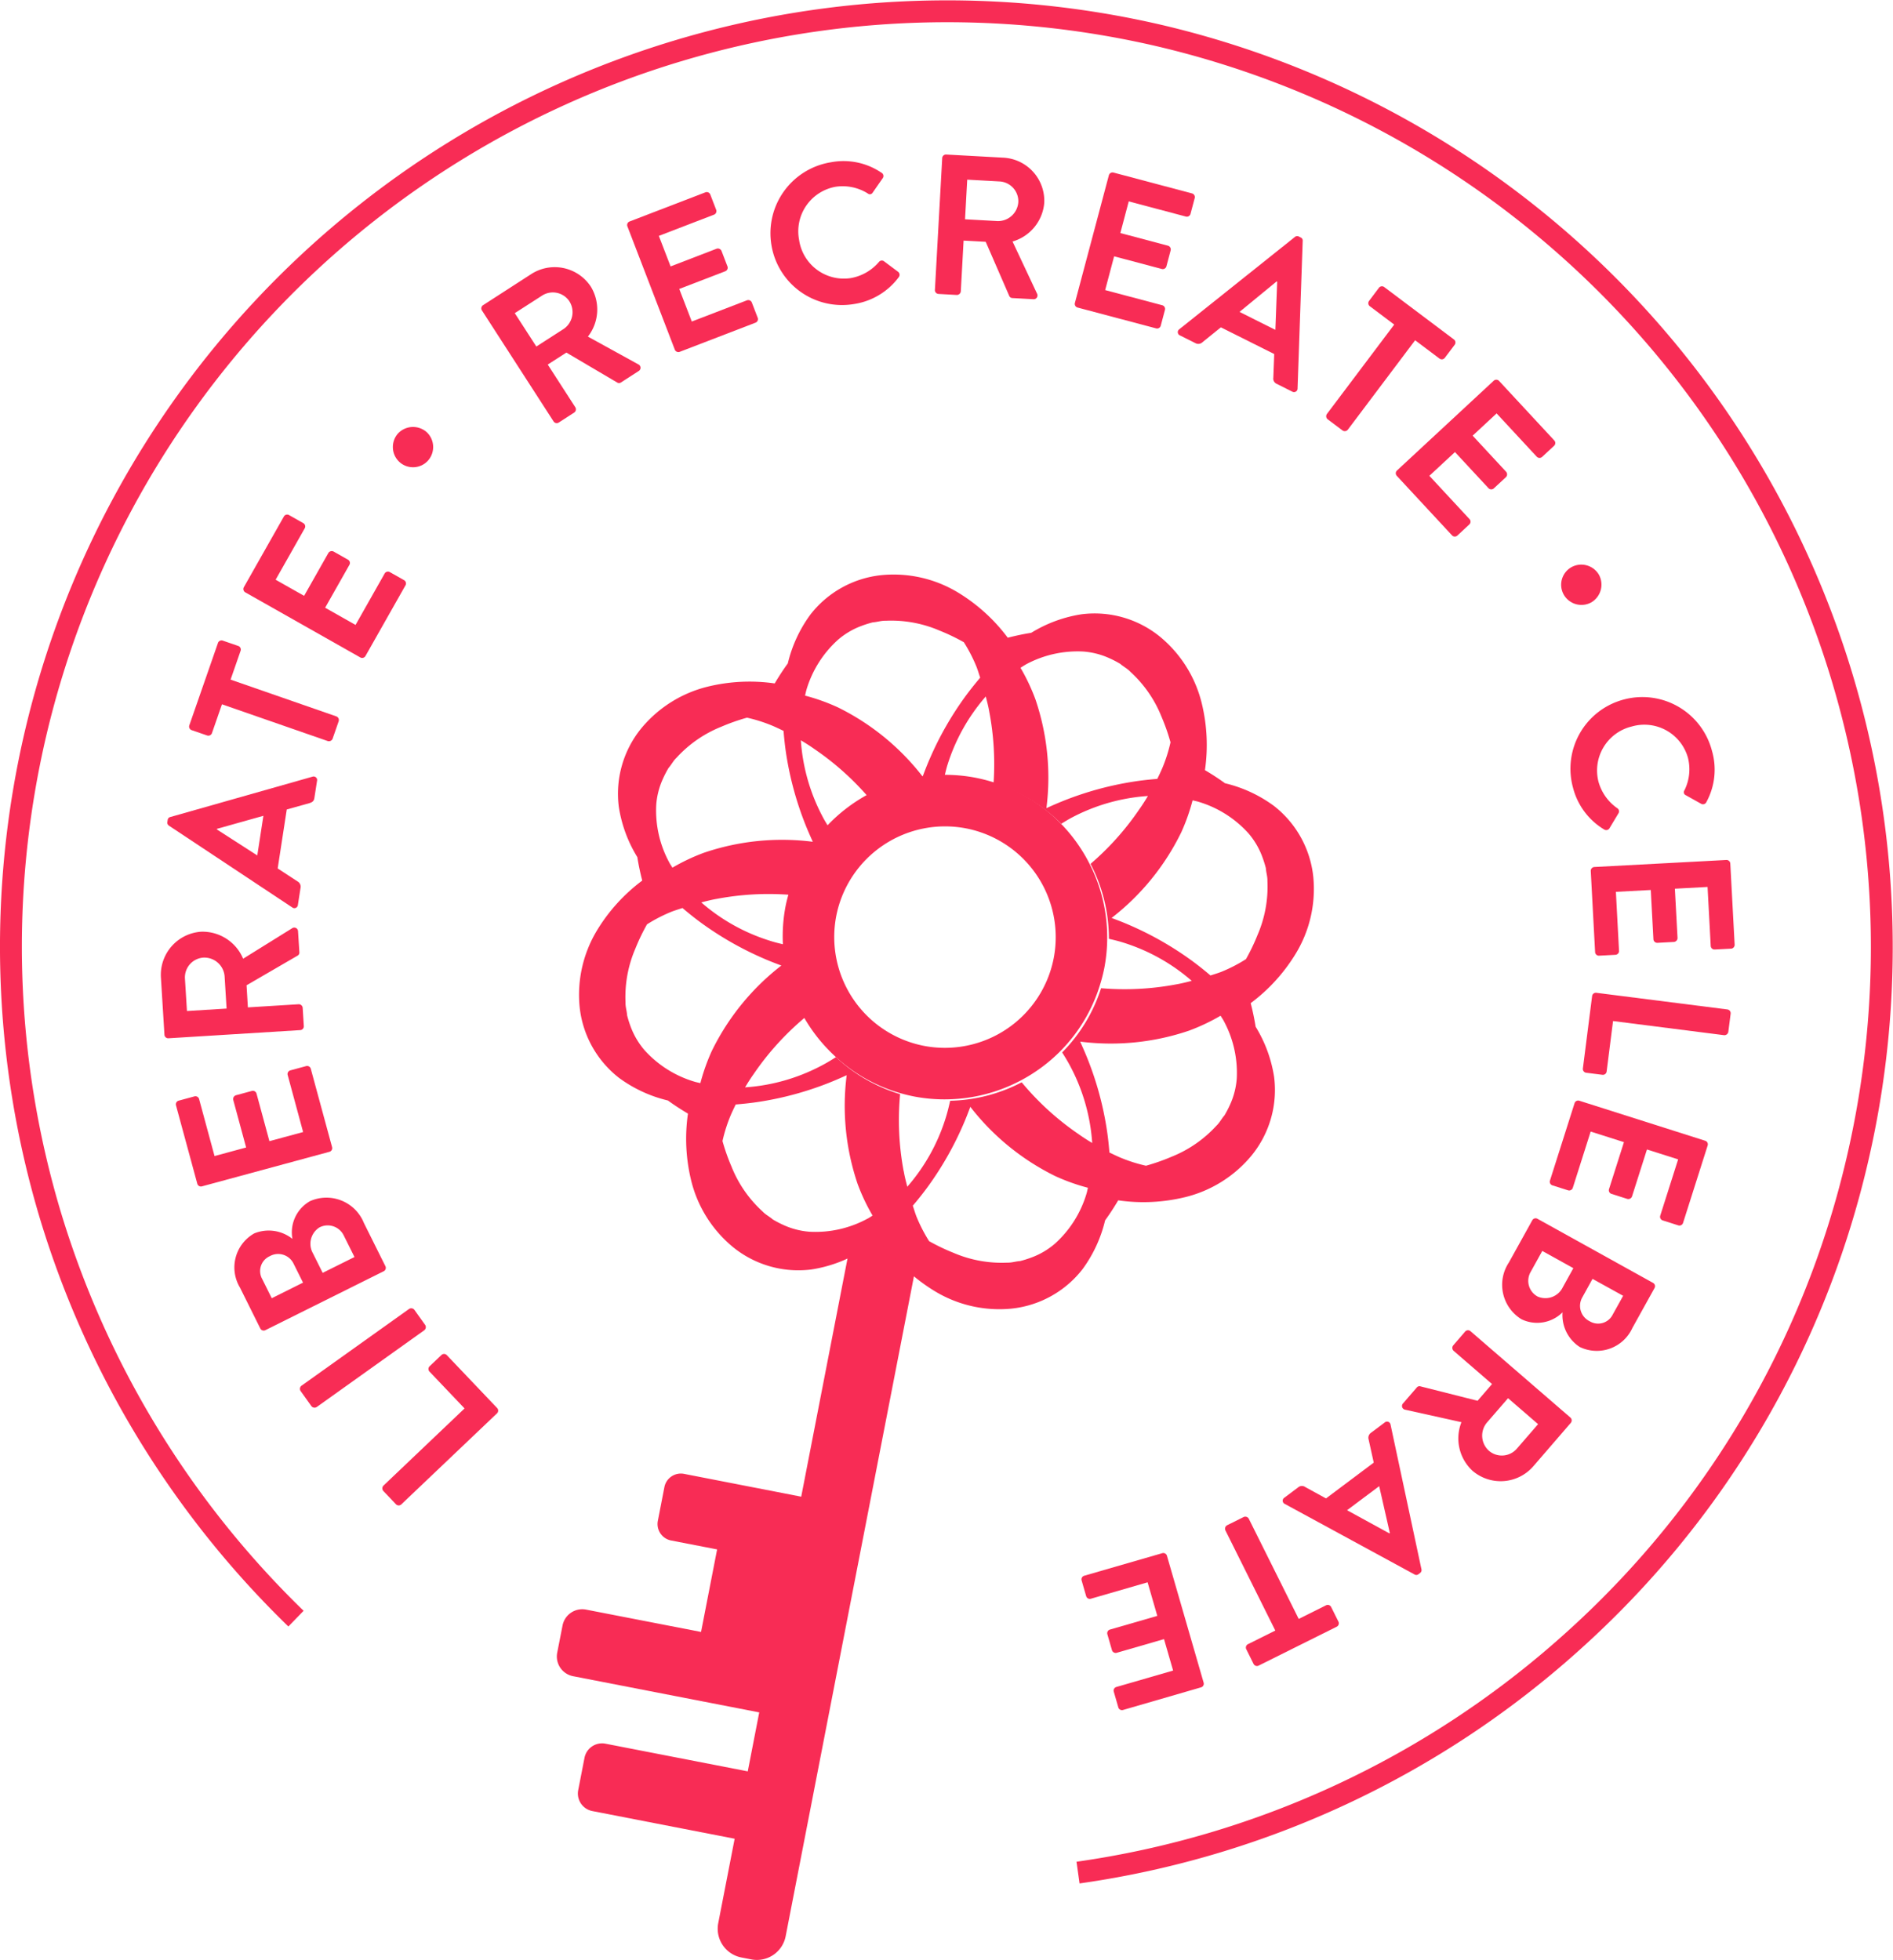
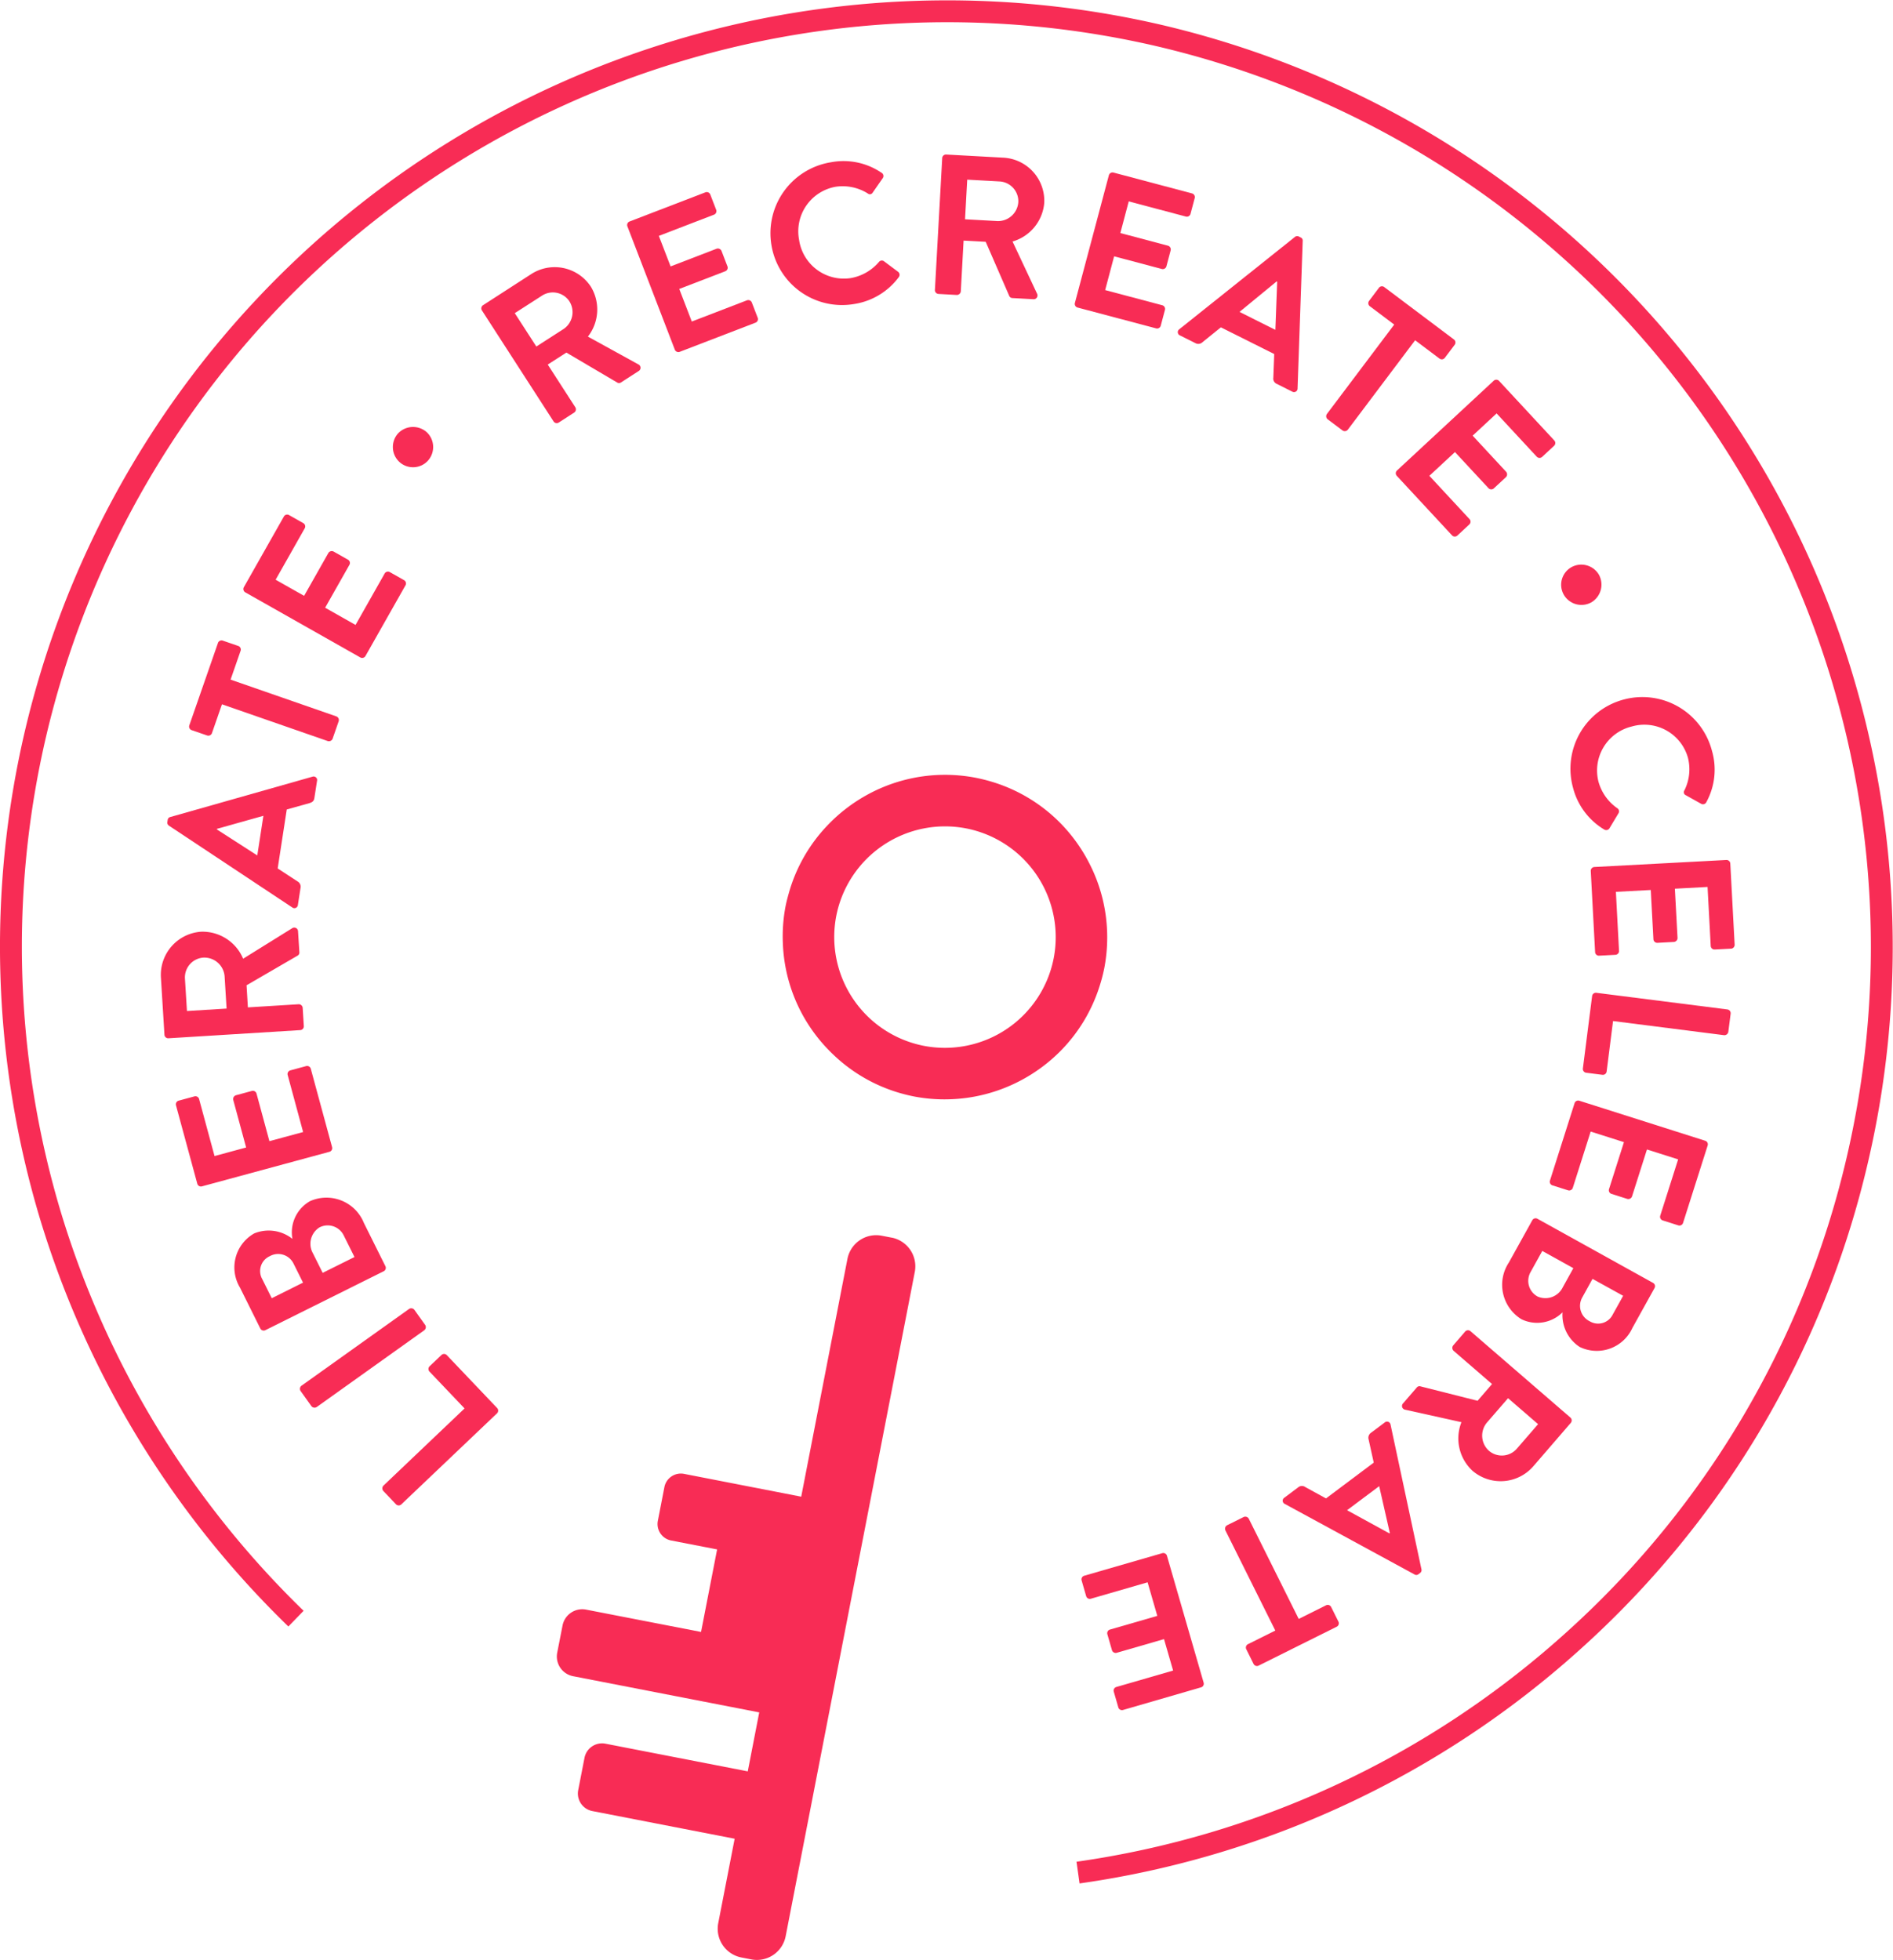
<svg xmlns="http://www.w3.org/2000/svg" width="142.201" height="147.262" viewBox="0 0 142.201 147.262">
  <defs>
    <style>.a{fill:#f82c55;}</style>
  </defs>
  <g transform="translate(11.067 313.111)">
    <g transform="translate(-11.067 -313.111)">
      <path class="a" d="M70.028-171.6,69.8-173.23a69.371,69.371,0,0,0,36.7-17.15,69.027,69.027,0,0,0,21.14-35.709,69.527,69.527,0,0,0-51.684-83.518A69.527,69.527,0,0,0-7.569-257.927,69.413,69.413,0,0,0-6.46-221.92a69.893,69.893,0,0,0,18.2,29.835l-1.145,1.18A71.537,71.537,0,0,1-8.034-221.443,71.077,71.077,0,0,1-9.17-258.3a71.176,71.176,0,0,1,85.5-52.908,71.174,71.174,0,0,1,52.907,85.5,70.68,70.68,0,0,1-21.642,36.557A71,71,0,0,1,70.028-171.6" transform="translate(11.067 313.111)" />
    </g>
    <g transform="translate(30.766 -220.306)">
      <path class="a" d="M75.464-176.748l-.741-.144a2.2,2.2,0,0,0-2.581,1.74l-3.472,17.866L59.868-159a1.26,1.26,0,0,0-1.477,1L57.9-155.47a1.26,1.26,0,0,0,1,1.477l3.452.67-1.206,6.2L52.511-148.8a1.509,1.509,0,0,0-1.77,1.193l-.4,2.04a1.508,1.508,0,0,0,1.193,1.77l13.982,2.719-.861,4.43-10.69-2.079a1.343,1.343,0,0,0-1.575,1.062l-.472,2.426a1.341,1.341,0,0,0,1.062,1.574l10.69,2.079-1.233,6.341a2.2,2.2,0,0,0,1.742,2.581l.741.144a2.2,2.2,0,0,0,2.581-1.74l9.7-49.911a2.2,2.2,0,0,0-1.74-2.581" transform="translate(-50.316 176.933)" />
    </g>
    <g transform="translate(32.417 -269.973)">
-       <path class="a" d="M101.673-209.991a8.3,8.3,0,0,1-.44.851c-.218.244-.352.534-.595.763a9.172,9.172,0,0,1-3.38,2.34,15.382,15.382,0,0,1-1.917.673,11.369,11.369,0,0,1-1.993-.641c-.254-.112-.5-.23-.754-.352-.05-.636-.121-1.268-.222-1.893a24.3,24.3,0,0,0-1.389-5.068c-.181-.459-.38-.916-.587-1.371a18.227,18.227,0,0,0,8.181-.825,14.925,14.925,0,0,0,2.367-1.121c.076.13.166.253.236.386a8.218,8.218,0,0,1,.98,4.33,5.787,5.787,0,0,1-.487,1.928m-10.8,6.725a8.192,8.192,0,0,1-2.368,3.754,5.709,5.709,0,0,1-1.706,1.02,8.123,8.123,0,0,1-.913.291c-.327.019-.626.129-.96.118a9.144,9.144,0,0,1-4.043-.736,15.417,15.417,0,0,1-1.833-.877,11.714,11.714,0,0,1-.957-1.864c-.1-.263-.179-.532-.269-.8.409-.48.8-.973,1.168-1.48a24.428,24.428,0,0,0,2.6-4.567c.2-.453.379-.915.553-1.383a18.238,18.238,0,0,0,6.369,5.2,14.813,14.813,0,0,0,2.467.882c-.04.146-.063.3-.108.44M77.14-204.942a20.815,20.815,0,0,1-.269-5.8,12.1,12.1,0,0,1-4.819-2.783c-.373.241-.755.47-1.151.673a14.324,14.324,0,0,1-5.676,1.6c.206-.346.421-.688.656-1.016a20.86,20.86,0,0,1,3.837-4.232,12.151,12.151,0,0,1-1.527-5.477c-.379-.085-.758-.177-1.129-.3a14.308,14.308,0,0,1-5.127-2.87c.386-.1.772-.2,1.167-.267a20.856,20.856,0,0,1,5.533-.3,12.085,12.085,0,0,1,2.88-5.077c-.174-.284-.351-.567-.5-.864a14.287,14.287,0,0,1-1.6-5.674c.344.207.686.421,1.015.656a20.876,20.876,0,0,1,4.034,3.589,12.14,12.14,0,0,1,5.741-1.535c.072-.293.136-.585.228-.875a14.322,14.322,0,0,1,2.873-5.126c.1.387.2.772.266,1.167a20.987,20.987,0,0,1,.318,5.355,12.111,12.111,0,0,1,5.085,3.043c.275-.168.548-.34.836-.489a14.3,14.3,0,0,1,5.676-1.6c-.207.345-.422.686-.658,1.015a20.8,20.8,0,0,1-3.654,4.086,12.15,12.15,0,0,1,1.38,5.631c.366.083.734.171,1.094.287a14.337,14.337,0,0,1,5.128,2.87c-.387.1-.772.2-1.169.266a20.9,20.9,0,0,1-5.641.288,12.114,12.114,0,0,1-2.924,4.826c.233.365.457.737.658,1.126a14.325,14.325,0,0,1,1.6,5.676c-.346-.206-.686-.423-1.015-.658a20.788,20.788,0,0,1-4.283-3.9,12.166,12.166,0,0,1-5.372,1.386c-.1.448-.21.894-.35,1.334a14.291,14.291,0,0,1-2.871,5.126c-.1-.387-.2-.772-.266-1.167m-2.731,3.569a8.181,8.181,0,0,1-4.328.98,5.768,5.768,0,0,1-1.928-.485,8.213,8.213,0,0,1-.851-.44c-.246-.217-.534-.352-.763-.595a9.142,9.142,0,0,1-2.34-3.381,15.249,15.249,0,0,1-.675-1.916,11.585,11.585,0,0,1,.641-1.993c.113-.256.232-.506.352-.753.637-.052,1.269-.121,1.9-.223a24.36,24.36,0,0,0,5.068-1.389c.459-.182.915-.379,1.368-.587a18.234,18.234,0,0,0,.825,8.18,14.93,14.93,0,0,0,1.122,2.368c-.13.077-.252.164-.387.235M62.748-214.037a15.066,15.066,0,0,0-.881,2.467c-.146-.038-.294-.061-.439-.107a8.194,8.194,0,0,1-3.755-2.367,5.794,5.794,0,0,1-1.02-1.707,8.156,8.156,0,0,1-.29-.913c-.019-.327-.129-.626-.119-.96a9.165,9.165,0,0,1,.736-4.044,15.323,15.323,0,0,1,.878-1.832,11.5,11.5,0,0,1,1.863-.957c.264-.1.532-.179.8-.27.481.409.971.8,1.48,1.169a24.454,24.454,0,0,0,4.565,2.6c.453.2.916.379,1.384.553a18.238,18.238,0,0,0-5.2,6.367m-4.2-18.435a5.738,5.738,0,0,1,.487-1.927,8.045,8.045,0,0,1,.44-.852c.217-.244.35-.534.595-.763a9.153,9.153,0,0,1,3.38-2.338,15.275,15.275,0,0,1,1.917-.675,11.409,11.409,0,0,1,1.993.641q.38.169.752.352c.052.636.121,1.268.222,1.893a24.553,24.553,0,0,0,1.39,5.069c.181.457.379.915.587,1.369a18.224,18.224,0,0,0-8.179.825,15.021,15.021,0,0,0-2.368,1.121c-.075-.13-.164-.253-.234-.386a8.206,8.206,0,0,1-.981-4.33m11.285-8.653a8.192,8.192,0,0,1,2.368-3.754,5.762,5.762,0,0,1,1.707-1.02,7.907,7.907,0,0,1,.911-.29c.327-.02.626-.13.962-.119a9.167,9.167,0,0,1,4.043.736,15.081,15.081,0,0,1,1.833.879,11.607,11.607,0,0,1,.957,1.862c.1.263.179.532.269.8-.408.482-.8.973-1.168,1.48a24.319,24.319,0,0,0-2.6,4.567c-.2.453-.38.916-.554,1.383a18.227,18.227,0,0,0-6.368-5.2,14.952,14.952,0,0,0-2.466-.882c.037-.146.063-.3.108-.44M86.3-243.018a8.184,8.184,0,0,1,4.329-.98,5.762,5.762,0,0,1,1.928.487,7.932,7.932,0,0,1,.85.439c.245.217.534.352.763.6a9.134,9.134,0,0,1,2.34,3.38,15.11,15.11,0,0,1,.673,1.916,11.463,11.463,0,0,1-.641,1.995q-.169.381-.352.752c-.636.052-1.268.121-1.893.223a24.368,24.368,0,0,0-5.068,1.389c-.459.182-.915.379-1.368.587a18.236,18.236,0,0,0-.827-8.18,14.98,14.98,0,0,0-1.12-2.368c.129-.077.252-.164.386-.235m11.661,12.664a14.928,14.928,0,0,0,.88-2.467c.147.037.3.063.44.107a8.194,8.194,0,0,1,3.756,2.369,5.767,5.767,0,0,1,1.017,1.706,8.316,8.316,0,0,1,.292.913c.018.327.128.626.117.96a9.142,9.142,0,0,1-.736,4.045,15.247,15.247,0,0,1-.877,1.831,11.524,11.524,0,0,1-1.863.959c-.263.1-.531.179-.8.268-.481-.408-.973-.8-1.48-1.169a24.4,24.4,0,0,0-4.567-2.6c-.453-.2-.915-.379-1.383-.553a18.231,18.231,0,0,0,5.2-6.367m5.618,14.53c-.093-.59-.219-1.178-.368-1.762a13.19,13.19,0,0,0,3.371-3.7,9.351,9.351,0,0,0,1.33-5.791,7.775,7.775,0,0,0-2.971-5.34,10.148,10.148,0,0,0-3.66-1.691c-.483-.352-.988-.678-1.507-.985a13.176,13.176,0,0,0-.235-5,9.345,9.345,0,0,0-3.155-5.036,7.776,7.776,0,0,0-5.876-1.676,10.19,10.19,0,0,0-3.785,1.394c-.589.091-1.176.219-1.762.368a13.2,13.2,0,0,0-3.7-3.373,9.34,9.34,0,0,0-5.791-1.328,7.77,7.77,0,0,0-5.34,2.971,10.15,10.15,0,0,0-1.691,3.66c-.352.483-.677.987-.985,1.505a13.247,13.247,0,0,0-5,.234,9.356,9.356,0,0,0-5.035,3.156,7.774,7.774,0,0,0-1.676,5.877,10.137,10.137,0,0,0,1.392,3.784c.092.59.219,1.178.368,1.762a13.193,13.193,0,0,0-3.372,3.7,9.36,9.36,0,0,0-1.33,5.793,7.778,7.778,0,0,0,2.971,5.34,10.162,10.162,0,0,0,3.66,1.69c.483.352.988.678,1.506.986a13.193,13.193,0,0,0,.235,5,9.344,9.344,0,0,0,3.156,5.035,7.775,7.775,0,0,0,5.876,1.676,10.134,10.134,0,0,0,3.783-1.392c.591-.092,1.178-.219,1.762-.368a13.238,13.238,0,0,0,3.7,3.372,9.349,9.349,0,0,0,5.793,1.328,7.779,7.779,0,0,0,5.34-2.969,10.166,10.166,0,0,0,1.691-3.661c.351-.483.677-.987.985-1.505a13.22,13.22,0,0,0,5-.234,9.349,9.349,0,0,0,5.035-3.156,7.78,7.78,0,0,0,1.676-5.877,10.149,10.149,0,0,0-1.392-3.784" transform="translate(-52.739 249.812)" />
-     </g>
+       </g>
    <g transform="translate(47.735 -254.896)">
      <path class="a" d="M79.233-217.083a8.33,8.33,0,0,1,9.755-6.581,8.329,8.329,0,0,1,6.579,9.756,8.33,8.33,0,0,1-9.755,6.581,8.329,8.329,0,0,1-6.579-9.755m8.429,13.773a12.157,12.157,0,0,0,5.372-1.386,12.282,12.282,0,0,0,3.044-2.244A12.107,12.107,0,0,0,99-211.767a12.493,12.493,0,0,0,.368-1.4,12.249,12.249,0,0,0,.219-2.308,12.143,12.143,0,0,0-1.379-5.632,12.238,12.238,0,0,0-2.2-3.016,12.1,12.1,0,0,0-5.085-3.043c-.391-.118-.79-.218-1.2-.3a12.257,12.257,0,0,0-2.489-.222,12.142,12.142,0,0,0-5.741,1.535,12.272,12.272,0,0,0-2.949,2.293,12.092,12.092,0,0,0-2.88,5.077c-.088.316-.174.632-.238.962a12.03,12.03,0,0,0-.205,2.77,12.145,12.145,0,0,0,1.527,5.477,12.278,12.278,0,0,0,2.336,2.977,12.067,12.067,0,0,0,4.817,2.783c.38.114.771.211,1.168.29a12.138,12.138,0,0,0,2.589.216" transform="translate(-75.216 227.69)" />
    </g>
    <g transform="translate(1.014 -301.502)">
      <path class="a" d="M32.5-152.537a.284.284,0,0,1-.4-.01l-.951-1a.3.3,0,0,1,.01-.4l6.093-5.8-2.635-2.769a.285.285,0,0,1,.01-.4l.891-.847a.284.284,0,0,1,.4.01l3.781,3.975a.283.283,0,0,1-.009.4Z" transform="translate(-14.436 253.96)" />
      <path class="a" d="M23.256-161.454a.3.3,0,0,1-.4-.067l-.81-1.135a.294.294,0,0,1,.067-.4l8.08-5.767a.3.3,0,0,1,.4.066l.81,1.135a.3.3,0,0,1-.067.4Z" transform="translate(-11.545 255.561)" />
      <path class="a" d="M17.109-171.128a.284.284,0,0,1-.382-.128L15.2-174.329a2.937,2.937,0,0,1,1.072-4.069,2.859,2.859,0,0,1,2.87.412,2.692,2.692,0,0,1,1.318-2.834,3.031,3.031,0,0,1,4.048,1.635l1.617,3.248a.283.283,0,0,1-.127.382Zm2.113-5.006a1.285,1.285,0,0,0-1.782-.553,1.224,1.224,0,0,0-.566,1.723l.714,1.436,2.349-1.171Zm3.772-2.113a1.339,1.339,0,0,0-1.824-.6,1.453,1.453,0,0,0-.485,1.951l.729,1.462,2.389-1.189Z" transform="translate(-9.255 259.46)" />
      <path class="a" d="M10.275-186.544a.284.284,0,0,1-.348-.2l-1.6-5.89a.284.284,0,0,1,.2-.349l1.186-.322a.286.286,0,0,1,.35.2l1.16,4.283,2.373-.643-.968-3.574a.3.3,0,0,1,.2-.35l1.2-.325a.285.285,0,0,1,.349.2l.968,3.574,2.532-.686-1.16-4.284a.284.284,0,0,1,.2-.349l1.186-.322a.286.286,0,0,1,.35.2l1.6,5.89a.285.285,0,0,1-.2.35Z" transform="translate(-7.188 264.072)" />
      <path class="a" d="M7.232-202.528a.284.284,0,0,1-.3-.266l-.264-4.28a3.248,3.248,0,0,1,3.016-3.461,3.308,3.308,0,0,1,3.159,2.028l3.675-2.285a.284.284,0,0,1,.45.228l.1,1.572a.26.26,0,0,1-.121.247L13.1-206.511l.1,1.661,3.816-.236a.294.294,0,0,1,.3.267l.085,1.377a.283.283,0,0,1-.266.3ZM11.45-207.2a1.527,1.527,0,0,0-1.618-1.388,1.492,1.492,0,0,0-1.36,1.572l.151,2.439,2.977-.184Z" transform="translate(-6.66 268.93)" />
      <path class="a" d="M16.762-217.662,7.5-223.806a.268.268,0,0,1-.123-.276l.023-.149a.253.253,0,0,1,.2-.227l10.674-3.029a.265.265,0,0,1,.347.311l-.2,1.289c-.033.222-.139.312-.363.384l-1.712.479-.681,4.43,1.488.973a.451.451,0,0,1,.23.475l-.2,1.29A.264.264,0,0,1,16.762-217.662Zm-2.171-6.887-3.489.98-.006.044,3.036,1.954Z" transform="translate(-6.886 274.235)" />
      <path class="a" d="M12.245-237.709l-.752,2.166a.285.285,0,0,1-.363.176l-1.162-.4a.284.284,0,0,1-.175-.362l2.151-6.189a.285.285,0,0,1,.363-.175l1.161.4a.286.286,0,0,1,.177.363l-.753,2.167,7.945,2.762a.294.294,0,0,1,.176.363l-.457,1.317a.3.3,0,0,1-.364.174Z" transform="translate(-7.652 279.017)" />
      <path class="a" d="M15.9-250.536a.285.285,0,0,1-.108-.388l3.007-5.31a.284.284,0,0,1,.388-.108l1.07.606a.284.284,0,0,1,.108.388l-2.186,3.863,2.14,1.211,1.824-3.223a.3.3,0,0,1,.388-.107l1.083.613a.284.284,0,0,1,.108.388l-1.824,3.222,2.284,1.293,2.186-3.862a.284.284,0,0,1,.388-.108l1.071.606a.285.285,0,0,1,.107.388l-3.006,5.31a.286.286,0,0,1-.388.109Z" transform="translate(-9.555 283.433)" />
      <path class="a" d="M32.628-265.557a1.549,1.549,0,0,1,2.16-.083,1.533,1.533,0,0,1,.07,2.147,1.517,1.517,0,0,1-2.133.082A1.532,1.532,0,0,1,32.628-265.557Z" transform="translate(-14.805 286.51)" />
      <path class="a" d="M42.032-280.405a.283.283,0,0,1,.085-.393l3.6-2.325a3.248,3.248,0,0,1,4.5.938,3.308,3.308,0,0,1-.224,3.748l3.791,2.087a.283.283,0,0,1,.021.5l-1.323.854a.259.259,0,0,1-.275.017l-3.83-2.258-1.4.9,2.073,3.213a.294.294,0,0,1-.086.393l-1.159.749a.284.284,0,0,1-.393-.085Zm6.143,1.391a1.527,1.527,0,0,0,.418-2.09,1.492,1.492,0,0,0-2.036-.418L44.5-280.2l1.619,2.508Z" transform="translate(-17.911 292.119)" />
      <path class="a" d="M58.08-289.358a.283.283,0,0,1,.164-.368l5.694-2.19a.284.284,0,0,1,.368.164l.442,1.147a.285.285,0,0,1-.164.368l-4.142,1.593.883,2.294,3.455-1.33a.3.3,0,0,1,.369.164l.446,1.162a.285.285,0,0,1-.164.368l-3.456,1.329.942,2.448,4.141-1.593a.286.286,0,0,1,.369.164l.441,1.147a.285.285,0,0,1-.164.368l-5.694,2.191a.286.286,0,0,1-.368-.164Z" transform="translate(-23.031 294.758)" />
      <path class="a" d="M78.406-295.262a5.07,5.07,0,0,1,3.8.791.279.279,0,0,1,.083.412l-.75,1.079a.241.241,0,0,1-.371.061,3.551,3.551,0,0,0-2.421-.5,3.4,3.4,0,0,0-2.736,3.986,3.4,3.4,0,0,0,3.872,2.876,3.6,3.6,0,0,0,2.126-1.213.276.276,0,0,1,.369-.061l1.071.8a.285.285,0,0,1,.051.4,5.146,5.146,0,0,1-3.36,2.021,5.374,5.374,0,0,1-6.208-4.438A5.4,5.4,0,0,1,78.406-295.262Z" transform="translate(-28.065 295.844)" />
      <path class="a" d="M92.532-295.807a.284.284,0,0,1,.3-.269l4.28.236a3.246,3.246,0,0,1,3.085,3.4,3.309,3.309,0,0,1-2.382,2.9l1.84,3.915a.284.284,0,0,1-.278.42l-1.572-.087a.262.262,0,0,1-.232-.149L95.8-289.518l-1.661-.091-.21,3.816a.3.3,0,0,1-.3.269l-1.376-.077a.284.284,0,0,1-.269-.3Zm4.151,4.732a1.528,1.528,0,0,0,1.567-1.444,1.493,1.493,0,0,0-1.4-1.534l-2.439-.134-.164,2.977Z" transform="translate(-33.835 296.077)" />
      <path class="a" d="M109.965-293.89a.285.285,0,0,1,.348-.2l5.9,1.566a.286.286,0,0,1,.2.349l-.316,1.189a.285.285,0,0,1-.349.2l-4.291-1.139-.63,2.378,3.579.95a.294.294,0,0,1,.2.349l-.318,1.2a.284.284,0,0,1-.349.2l-3.58-.95-.673,2.537,4.291,1.139a.285.285,0,0,1,.2.349l-.315,1.188a.284.284,0,0,1-.349.2l-5.9-1.565a.284.284,0,0,1-.2-.348Z" transform="translate(-38.748 295.448)" />
      <path class="a" d="M118.865-280.081l8.684-6.934a.268.268,0,0,1,.3-.034l.135.068a.256.256,0,0,1,.154.262l-.386,11.087a.265.265,0,0,1-.4.235l-1.166-.584a.429.429,0,0,1-.254-.463l.067-1.777-4.008-2.006-1.382,1.118a.451.451,0,0,1-.523.074l-1.165-.583A.266.266,0,0,1,118.865-280.081Zm7.22.043.136-3.619-.041-.02-2.789,2.291Z" transform="translate(-42.361 293.212)" />
      <path class="a" d="M140.226-278.669l-1.833-1.379a.283.283,0,0,1-.056-.4l.739-.983a.284.284,0,0,1,.4-.057l5.234,3.937a.285.285,0,0,1,.057.4l-.739.981a.285.285,0,0,1-.4.057l-1.832-1.378-5.055,6.719a.294.294,0,0,1-.4.057l-1.114-.837a.294.294,0,0,1-.057-.4Z" transform="translate(-47.574 291.447)" />
      <path class="a" d="M150.137-271.173a.285.285,0,0,1,.4.014l4.15,4.475a.285.285,0,0,1-.016.4l-.9.836a.286.286,0,0,1-.4-.014l-3.018-3.255-1.8,1.672,2.518,2.716a.3.3,0,0,1-.015.4l-.912.846a.285.285,0,0,1-.4-.015l-2.519-2.715-1.924,1.785,3.018,3.253a.285.285,0,0,1-.015.4l-.9.837a.284.284,0,0,1-.4-.016l-4.15-4.473a.284.284,0,0,1,.015-.4Z" transform="translate(-50.01 288.169)" />
      <path class="a" d="M163.851-250.1a1.549,1.549,0,0,1-.582,2.081,1.532,1.532,0,0,1-2.064-.591,1.516,1.516,0,0,1,.575-2.056A1.533,1.533,0,0,1,163.851-250.1Z" transform="translate(-55.821 281.674)" />
      <path class="a" d="M172.668-232.235a5.079,5.079,0,0,1-.417,3.865.279.279,0,0,1-.4.123l-1.148-.642a.24.24,0,0,1-.1-.363,3.545,3.545,0,0,0,.262-2.458,3.4,3.4,0,0,0-4.235-2.335,3.4,3.4,0,0,0-2.485,4.135,3.591,3.591,0,0,0,1.415,2,.277.277,0,0,1,.1.362l-.688,1.146a.286.286,0,0,1-.4.089,5.147,5.147,0,0,1-2.341-3.149,5.376,5.376,0,0,1,3.813-6.614A5.4,5.4,0,0,1,172.668-232.235Z" transform="translate(-56.151 277.026)" />
      <path class="a" d="M174.459-218.3a.285.285,0,0,1,.3.268l.326,6.094a.286.286,0,0,1-.269.3l-1.228.065a.285.285,0,0,1-.3-.269l-.237-4.432-2.455.132.2,3.7a.3.3,0,0,1-.27.3l-1.242.067a.287.287,0,0,1-.3-.27l-.2-3.7-2.619.139.235,4.431a.284.284,0,0,1-.268.3l-1.229.065a.283.283,0,0,1-.3-.269l-.326-6.093a.285.285,0,0,1,.27-.3Z" transform="translate(-56.861 271.305)" />
      <path class="a" d="M174.26-202.407a.286.286,0,0,1,.247.319l-.175,1.368a.3.3,0,0,1-.318.247l-8.341-1.062-.482,3.792a.283.283,0,0,1-.318.246l-1.219-.154a.287.287,0,0,1-.247-.319l.693-5.441a.285.285,0,0,1,.318-.247Z" transform="translate(-56.583 266.642)" />
      <path class="a" d="M171.433-188.756a.284.284,0,0,1,.185.358l-1.848,5.815a.284.284,0,0,1-.357.186l-1.172-.373a.284.284,0,0,1-.185-.357l1.345-4.229-2.343-.744-1.122,3.528a.294.294,0,0,1-.357.186l-1.186-.378a.284.284,0,0,1-.185-.357l1.122-3.53-2.5-.795-1.343,4.229a.285.285,0,0,1-.358.185l-1.172-.372a.285.285,0,0,1-.185-.358l1.848-5.815a.285.285,0,0,1,.358-.185Z" transform="translate(-55.421 262.856)" />
      <path class="a" d="M165.857-173.94a.284.284,0,0,1,.111.388l-1.664,3a2.939,2.939,0,0,1-3.96,1.424,2.856,2.856,0,0,1-1.287-2.6,2.7,2.7,0,0,1-3.084.519,3.032,3.032,0,0,1-.947-4.262l1.76-3.175a.285.285,0,0,1,.387-.111Zm-9.2-.812a1.338,1.338,0,0,0,.539,1.842,1.453,1.453,0,0,0,1.883-.706l.792-1.43-2.335-1.294Zm3.88,1.91a1.285,1.285,0,0,0,.555,1.782,1.225,1.225,0,0,0,1.741-.51l.778-1.4-2.3-1.272Z" transform="translate(-53.762 258.72)" />
      <path class="a" d="M156.118-159.893a.286.286,0,0,1,.03.4l-2.8,3.243a3.247,3.247,0,0,1-4.575.364,3.309,3.309,0,0,1-.84-3.659l-4.223-.936a.283.283,0,0,1-.162-.477l1.029-1.191a.255.255,0,0,1,.259-.093l4.309,1.089,1.087-1.258-2.892-2.5a.3.3,0,0,1-.028-.4l.9-1.043a.284.284,0,0,1,.4-.029Zm-6.283.393a1.527,1.527,0,0,0,.186,2.122,1.492,1.492,0,0,0,2.07-.171l1.6-1.848-2.256-1.951Z" transform="translate(-50.232 254.791)" />
      <path class="a" d="M138.417-156.165l2.321,10.869a.268.268,0,0,1-.1.285l-.12.091a.253.253,0,0,1-.3.02l-9.747-5.3a.265.265,0,0,1-.031-.465l1.043-.782a.433.433,0,0,1,.528-.02l1.559.855,3.585-2.69-.383-1.736a.455.455,0,0,1,.168-.5l1.044-.782A.265.265,0,0,1,138.417-156.165Zm-3.266,6.439,3.178,1.74.036-.027-.8-3.519Z" transform="translate(-46.042 251.586)" />
      <path class="a" d="M129.5-138.219l2.053-1.024a.284.284,0,0,1,.382.127l.548,1.1a.285.285,0,0,1-.128.382l-5.865,2.922a.285.285,0,0,1-.382-.128l-.548-1.1a.285.285,0,0,1,.128-.382l2.054-1.023-3.751-7.529a.3.3,0,0,1,.127-.382l1.248-.622a.3.3,0,0,1,.382.129Z" transform="translate(-44.022 248.247)" />
      <path class="a" d="M117.317-132.152a.284.284,0,0,1-.194.352l-5.862,1.7a.285.285,0,0,1-.353-.194l-.342-1.182a.285.285,0,0,1,.195-.352l4.263-1.233-.684-2.363-3.557,1.029a.293.293,0,0,1-.352-.194l-.346-1.2a.286.286,0,0,1,.194-.353l3.557-1.028-.729-2.522-4.261,1.234a.285.285,0,0,1-.354-.194l-.341-1.182a.284.284,0,0,1,.194-.352l5.863-1.695a.284.284,0,0,1,.352.194Z" transform="translate(-38.981 246.969)" />
    </g>
  </g>
</svg>